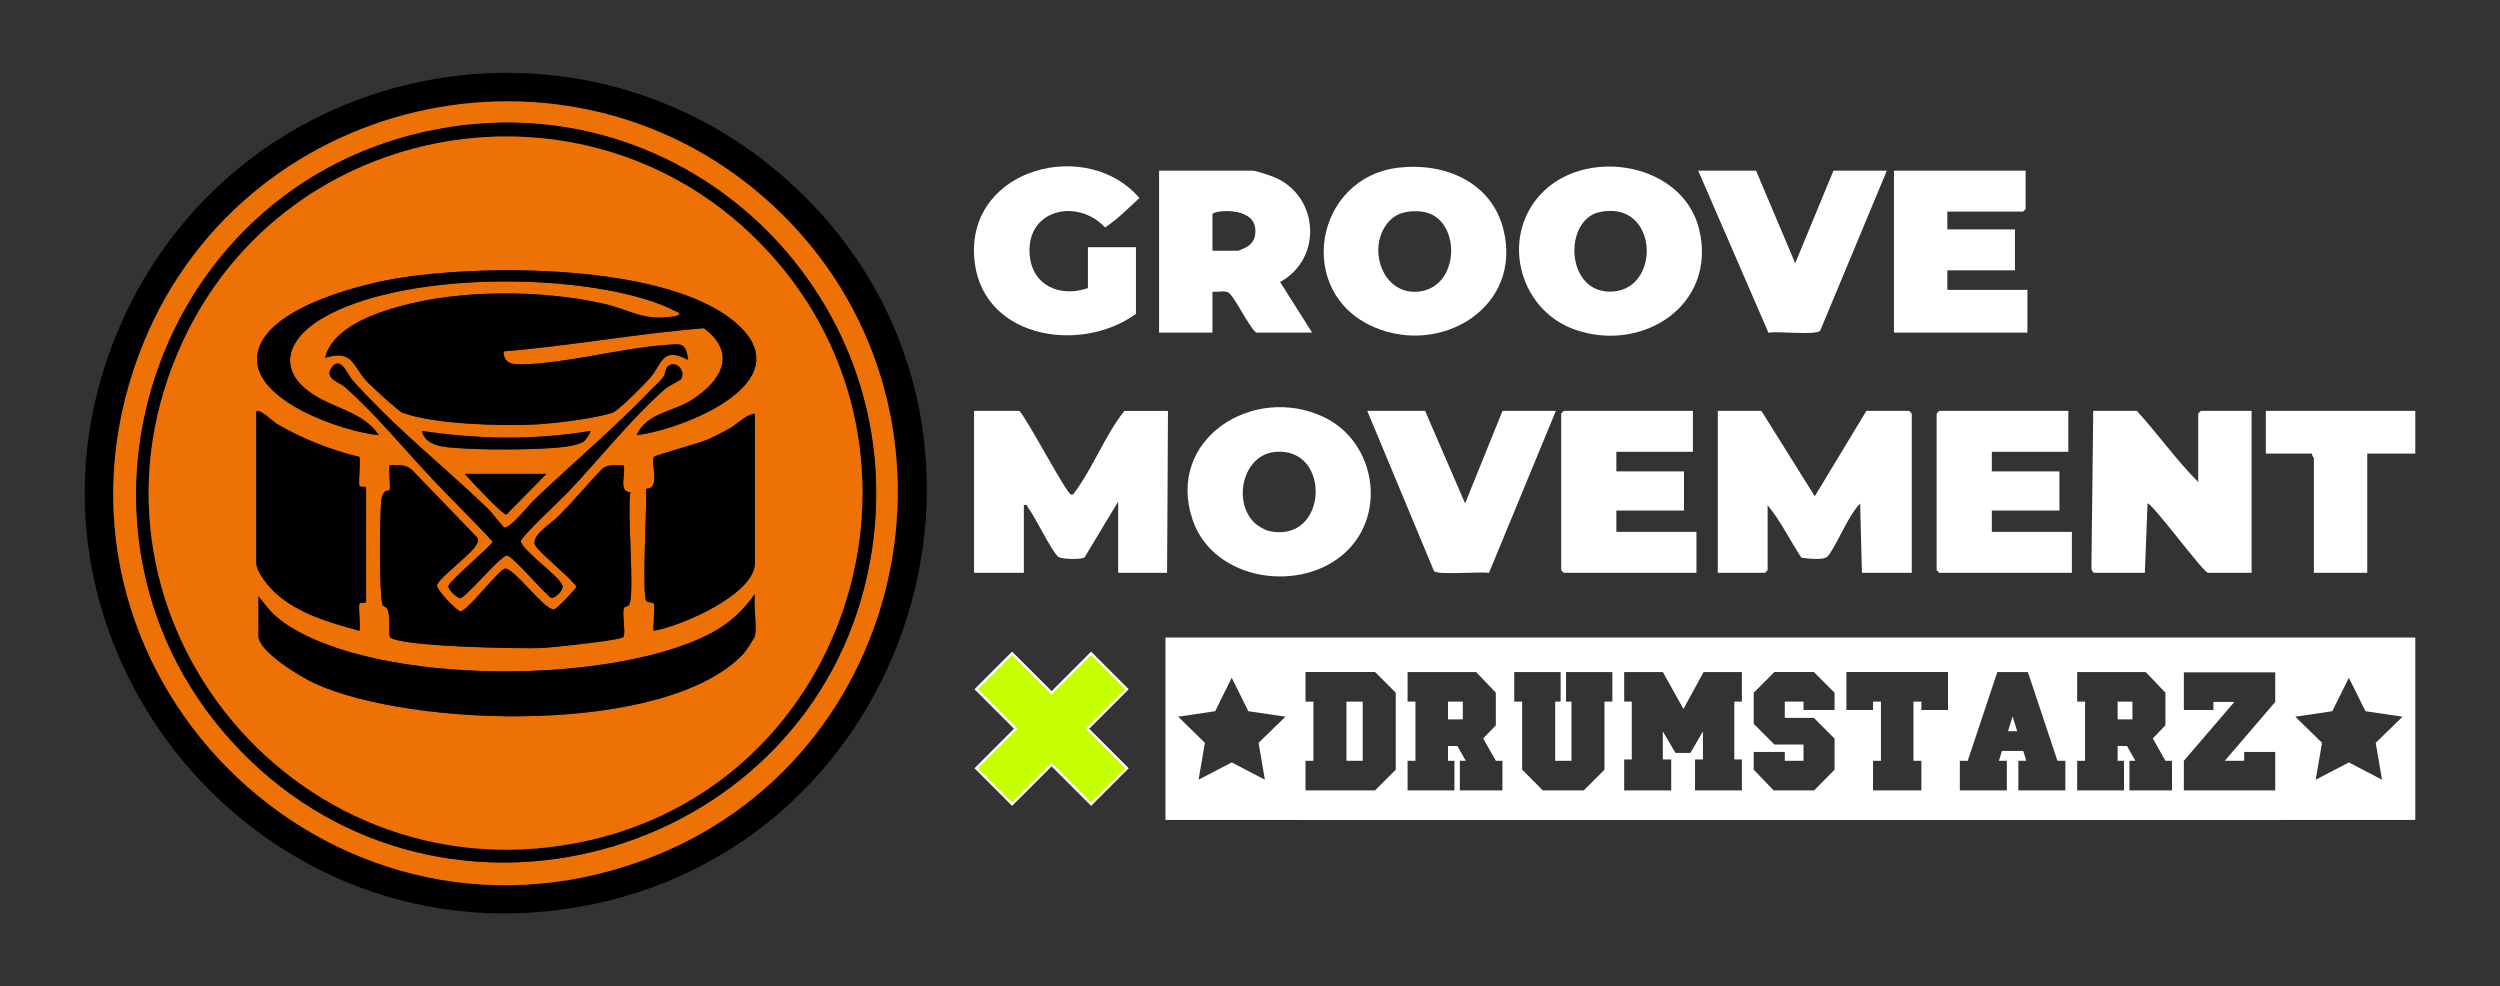
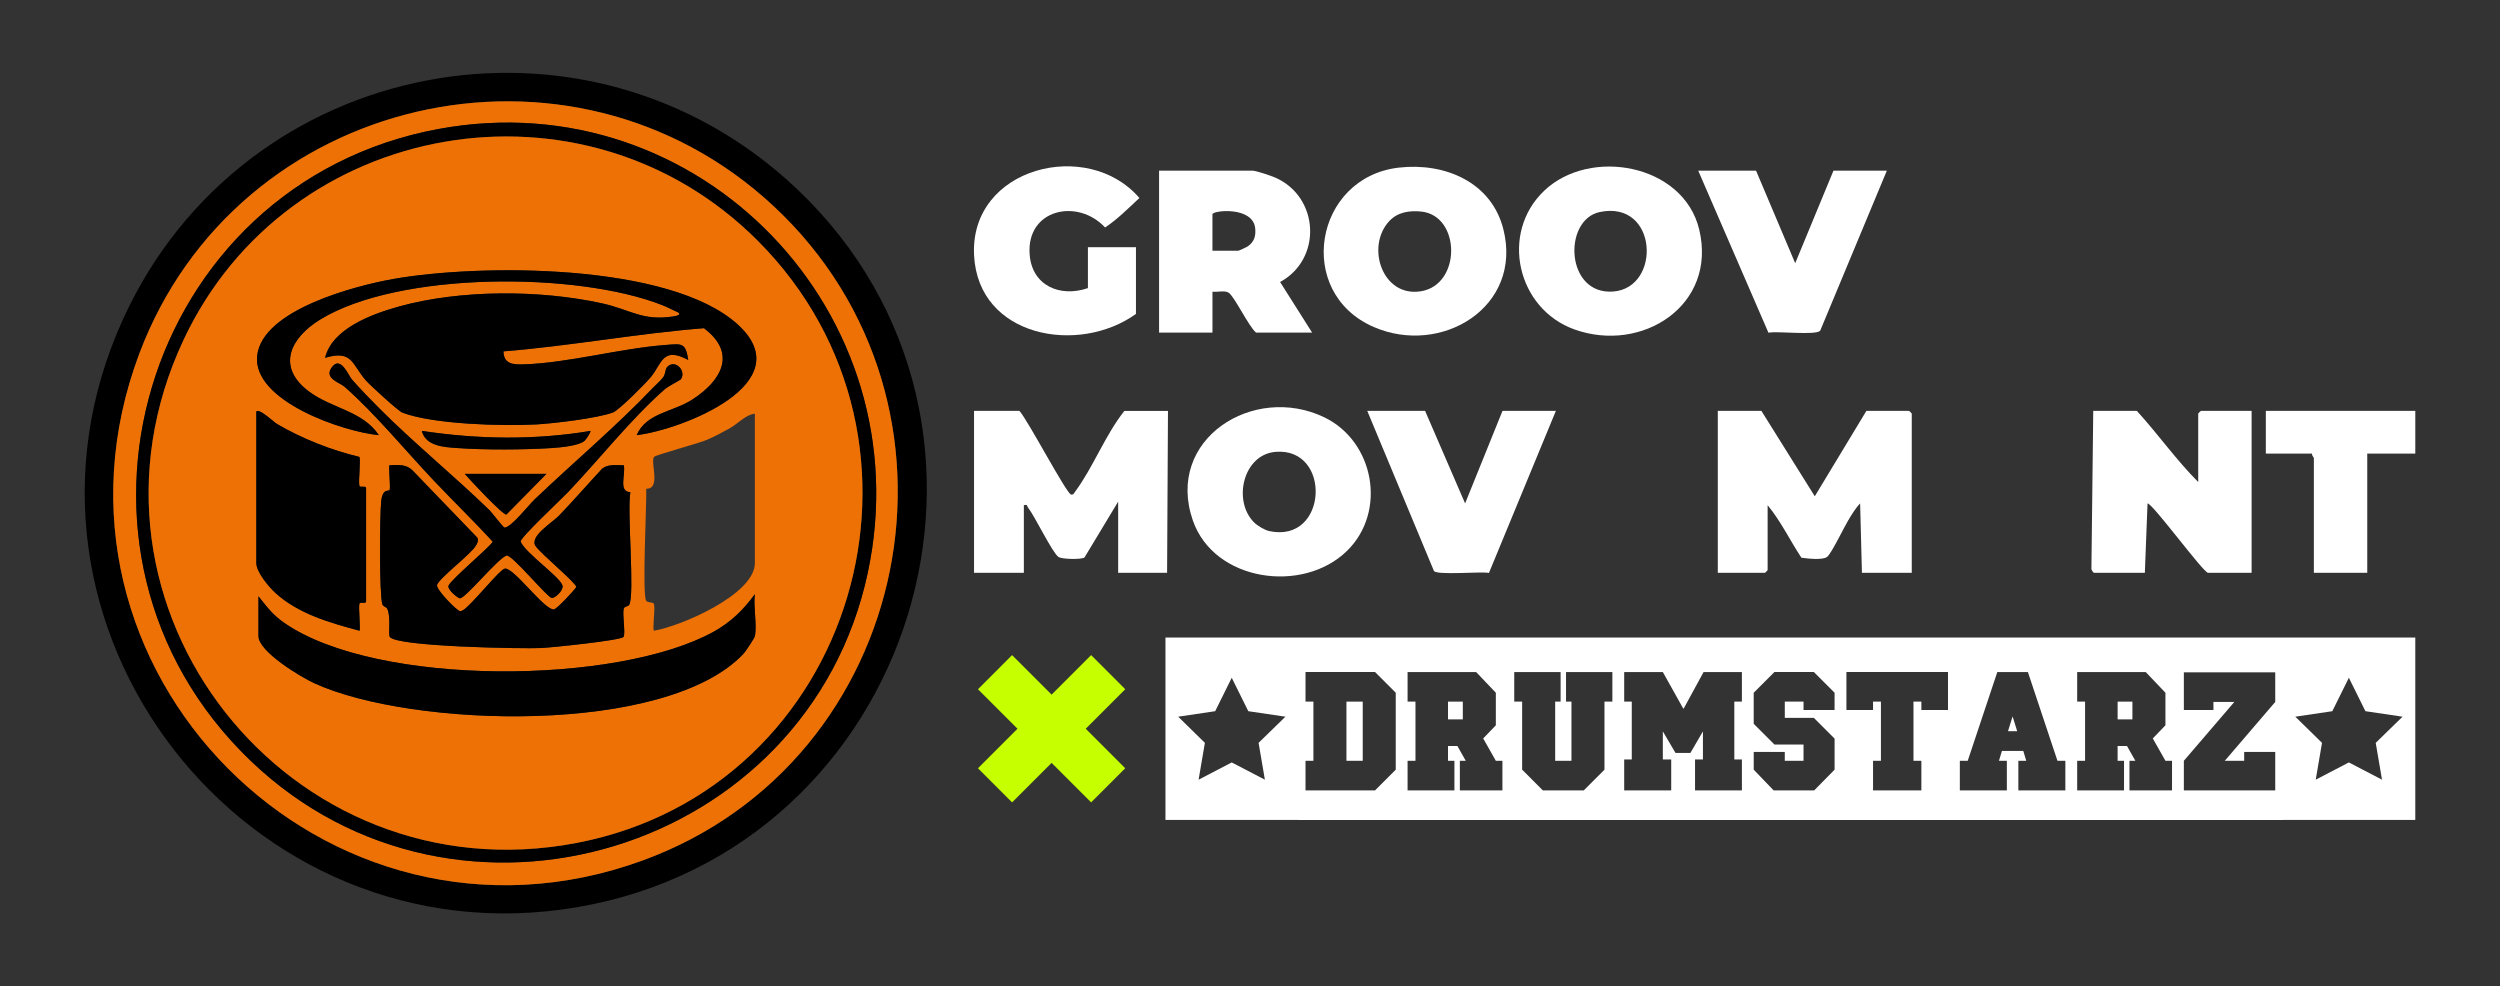
<svg xmlns="http://www.w3.org/2000/svg" id="_Слой_1" data-name="Слой_1" baseProfile="tiny" version="1.2" viewBox="0 0 253.479 100">
  <rect x="0" y="0" width="253.479" height="100" fill="#333333" stroke="none" />
  <path d="M80.805,19.163c25.364,24.04,11.999,66.988-22.311,72.824C24.932,97.695-1.736,63.394,12.512,32.279,24.697,5.667,59.487-1.042,80.805,19.163ZM78.422,20.886C57.834,1.724,23.999,9.581,14.125,35.854c-12.017,31.976,18.972,63.032,50.977,51.413,27.652-10.039,34.911-46.283,13.32-66.38Z" />
  <path d="M78.422,20.886c21.592,20.097,14.332,56.341-13.32,66.38C33.097,98.886,2.108,67.83,14.125,35.854,23.999,9.581,57.834,1.724,78.422,20.886ZM25.427,77.149c20.977,20.086,56.501,9.257,62.556-19.074,5.609-26.248-17.032-49.868-43.479-45.004C14.482,18.593,3.295,55.957,25.427,77.149Z" fill="#ed7105" />
  <path d="M25.427,77.149C3.295,55.957,14.482,18.593,44.504,13.071c26.446-4.864,49.088,18.755,43.479,45.004-6.054,28.331-41.579,39.16-62.556,19.074ZM76.844,24.424C59.228,6.746,29.172,11.963,18.612,34.458c-12.728,27.112,10.726,56.616,39.891,51.002,28.277-5.443,38.663-40.644,18.341-61.036Z" />
  <path d="M76.844,24.424c20.321,20.392,9.936,55.593-18.341,61.036-29.165,5.614-52.618-23.89-39.891-51.002,10.56-22.496,40.615-27.712,58.232-10.034ZM64.555,44.122c4.549-.547,16.795-5.267,10.241-11.222-6.889-6.259-26.188-6.155-34.903-4.614-3.809.674-13.288,3.108-13.816,7.771-.522,4.604,8.767,7.736,12.332,8.063-1.631-2.449-4.73-2.688-7.042-4.394-3.406-2.512-1.932-5.471,1.094-7.326,7.998-4.904,26.113-4.852,34.705-1.456.551.218,1.096.518,1.64.757.299.262-.364.357-.497.378-3.176.503-4.344-.675-7.275-1.322-6.247-1.379-14.356-1.402-20.538.31-2.7.748-6.814,2.224-7.533,5.21,2.802-.828,2.701.67,4.134,2.294.448.507,3.287,3.108,3.704,3.268,3.105,1.191,10.233,1.387,13.62,1.192,1.756-.101,6.176-.626,7.724-1.209.611-.23,3.296-2.935,3.83-3.577,1.15-1.382,1.183-3.156,3.806-1.748-.272-1.773-.636-1.645-2.283-1.521-4.593.343-9.861,1.822-14.374,1.967-1.082.035-2.052-.008-2.079-1.316,6.798-.548,13.55-1.814,20.327-2.352,3.375,2.537,1.803,5.309-1.172,7.236-1.974,1.278-4.671,1.343-5.646,3.612ZM38.485,41.432c-.855-.856-2.031-2.062-2.81-2.964-.36-.417-1.163-2.519-2.077-1.165-.731,1.082.852,1.484,1.334,1.908,3.081,2.707,6.14,6.433,9.029,9.491,1.971,2.087,4.043,4.094,5.991,6.206-0.0.322-4.177,3.791-4.468,4.462-.17.394.913,1.253,1.128,1.293.516.096,3.85-4.045,4.76-4.347.629-0,4.134,4.275,4.572,4.311.357.029,1.216-.796,1.087-1.253-.248-.885-3.805-3.33-4.25-4.467.002-.434,4.133-4.296,4.806-5.004,3.165-3.324,6.439-7.482,9.821-10.443.359-.314,1.566-.915,1.62-.993.603-.867-.586-2.089-1.374-1.264-.201.211-.185.738-.393,1.02-.293.398-.719.747-1.067,1.112-3.691,3.871-8.124,7.615-12.001,11.313-.599.572-2.351,2.818-3.035,2.852-.116.006-1.316-1.564-1.522-1.764-3.62-3.514-7.613-6.761-11.152-10.304ZM25.989,41.726v15.36c0,.923,1.277,2.433,1.959,3.053,2.31,2.103,5.539,3.018,8.498,3.81.123-.13-.105-2.246-.014-2.712.051-.262.632.023.684-.239v-11.527c-.051-.262-.632.023-.684-.239-.105-.538.17-2.704-.007-2.91-2.808-.664-5.84-1.862-8.328-3.328-.382-.225-1.782-1.602-2.109-1.268ZM76.537,41.944c-.925.098-1.696 1-2.548,1.483-.706.4-1.574.851-2.316,1.17-.893.383-5.17,1.514-5.354,1.727-.422.488.746,3.27-.797,3.23.059,1.497-.436,10.761,0,11.363.169.233.719.091.789.334.132.455-.164,2.526-.013,2.699,2.716-.445,10.239-3.671,10.239-6.862v-15.142ZM59.256,44.707c.131-.109.615-.789.616-1.015-5.652.948-11.451.854-17.105-.004.401,1.566,2.266,1.644,3.596,1.74,2.738.198,6.835.182,9.582 0.0.849-.056,2.715-.224,3.311-.721ZM41.818,47.686c-.659-.64-1.466-.542-2.321-.513-.116.115.105,2.061.016,2.494-.045.219-.701-.257-.859,1.126-.152,1.333-.208,9.659.123,10.496.089.224.401.245.489.433.391.833.078,2.569.261,2.853.646 1,13.494,1.215,15.342,1.129.975-.045,8.123-.773,8.348-1.13.228-.362-.135-2.257.024-2.868.058-.222.445-.216.543-.367.608-.937-.232-9.653.131-11.431-1.251-.057-.463-1.756-.668-2.735-.736.011-1.544-.145-2.176.332-1.489,1.587-2.924,3.264-4.438,4.822-.628.646-2.981,2.064-2.333,3.027.552.821,4.025,3.658,4.138,4.157-.26.41-1.996,2.251-2.274,2.279-.966.098-4.087-4.289-4.979-4.135-.554.095-3.451,3.81-4.281,4.239-.315.163-.32.049-.55-.109-.425-.292-2.152-2.045-2.04-2.475.174-.664,3.39-3.082,3.91-3.954.17-.285.31-.485.176-.836l-6.582-6.834ZM55.403,48.045h-8.279c.493.578,3.858,4.188,4.219,4.124l4.061-4.124ZM76.537,64.494c.235-1.164-.172-2.998,0-4.249-1.147,1.58-2.436,2.839-4.157,3.795-9.789,5.436-34.202,5.599-43.539-.873-1.215-.842-1.73-1.577-2.633-2.705v4.031c0,1.592,4.34,4.176,5.673,4.786,9.91,4.531,35.702,5.295,43.503-2.996.208-.221,1.111-1.577,1.154-1.789Z" fill="#ed7105" />
  <path d="M64.555,44.122c.975-2.269,3.672-2.333,5.646-3.612,2.975-1.927,4.547-4.698,1.172-7.236-6.777.538-13.529,1.804-20.327,2.352.027,1.308.996,1.35,2.079,1.316,4.513-.145,9.78-1.623,14.374-1.967,1.647-.123,2.011-.252,2.283,1.521-2.623-1.408-2.655.366-3.806,1.748-.534.642-3.219,3.348-3.83,3.577-1.548.583-5.969,1.107-7.724,1.209-3.387.195-10.515-.001-13.62-1.192-.417-.16-3.257-2.761-3.704-3.268-1.432-1.623-1.332-3.122-4.134-2.294.72-2.986,4.833-4.463,7.533-5.21,6.181-1.712,14.291-1.689,20.538-.31,2.931.647,4.1,1.825,7.275,1.322.133-.021.795-.115.497-.378-.545-.24-1.089-.54-1.64-.757-8.592-3.396-26.707-3.448-34.705,1.456-3.026,1.855-4.499,4.814-1.094,7.326,2.313,1.706,5.411,1.945,7.042,4.394-3.564-.327-12.853-3.459-12.332-8.063.528-4.663,10.008-7.098,13.816-7.771,8.715-1.542,28.014-1.646,34.903,4.614,6.554,5.955-5.692,10.675-10.241,11.222Z" />
  <path d="M41.818,47.686l6.582,6.834c.135.351-.006.551-.176.836-.52.871-3.736,3.289-3.91,3.954-.112.43,1.615,2.183,2.04,2.475.229.158.234.271.55.109.83-.429,3.728-4.143,4.281-4.239.892-.154,4.013,4.233,4.979,4.135.279-.028,2.015-1.869,2.274-2.279-.113-.499-3.586-3.336-4.138-4.157-.648-.964,1.706-2.381,2.333-3.027,1.514-1.558,2.949-3.235,4.438-4.822.632-.477,1.44-.32,2.176-.332.205.979-.583,2.678.668,2.735-.363,1.779.477,10.495-.131,11.431-.098.151-.485.145-.543.367-.16.611.204,2.506-.024,2.868-.225.357-7.374,1.085-8.348,1.13-1.849.086-14.696-.129-15.342-1.129-.183-.284.13-2.02-.261-2.853-.088-.188-.401-.209-.489-.433-.331-.836-.275-9.163-.123-10.496.158-1.383.814-.907.859-1.126.089-.433-.132-2.379-.016-2.494.855-.029,1.662-.127,2.321.513Z" />
  <path d="M76.537,64.494c-.043.212-.946,1.569-1.154,1.789-7.801,8.292-33.594,7.528-43.503,2.996-1.332-.609-5.673-3.194-5.673-4.786v-4.031c.903,1.128,1.418,1.862,2.633,2.705,9.337,6.472,33.75,6.308,43.539.873,1.721-.956,3.01-2.215,4.157-3.795-.172,1.251.235,3.084,0,4.249Z" />
  <path d="M25.989,41.726c.326-.334,1.726,1.043,2.109,1.268,2.488,1.466,5.52,2.664,8.328,3.328.177.206-.099,2.372.007,2.91.051.262.632-.023.684.239v11.527c-.051.262-.632-.023-.684.239-.091.467.137,2.582.014,2.712-2.959-.792-6.188-1.707-8.498-3.81-.681-.62-1.959-2.13-1.959-3.053v-15.36Z" />
-   <path d="M76.537,41.944v15.142c0,3.191-7.523,6.417-10.239,6.862-.15-.173.145-2.244.013-2.699-.07-.243-.62-.1-.789-.334-.436-.601.059-9.866,0-11.363,1.542.04.374-2.742.797-3.23.184-.213,4.461-1.344,5.354-1.727.742-.318,1.611-.77,2.316-1.17.852-.483,1.623-1.385,2.548-1.483Z" />
  <path d="M38.485,41.432c3.539,3.543,7.532,6.79,11.152,10.304.206.2,1.406,1.77,1.522,1.764.684-.034,2.436-2.28,3.035-2.852,3.877-3.698,8.31-7.441,12.001-11.313.348-.365.774-.714,1.067-1.112.208-.282.192-.809.393-1.02.788-.825,1.977.397,1.374,1.264-.054.078-1.261.679-1.62.993-3.382,2.961-6.657,7.119-9.821,10.443-.673.707-4.805,4.57-4.806,5.004.445,1.137,4.002,3.581,4.25,4.467.128.458-.73,1.283-1.087,1.253-.438-.036-3.943-4.311-4.572-4.311-.911.301-4.244,4.443-4.76,4.347-.214-.04-1.298-.899-1.128-1.293.291-.671,4.468-4.14,4.468-4.462-1.948-2.112-4.019-4.12-5.991-6.206-2.889-3.058-5.948-6.784-9.029-9.491-.483-.424-2.065-.826-1.334-1.908.914-1.354,1.718.748,2.077,1.165.778.902,1.955,2.108,2.81,2.964Z" />
  <path d="M59.256,44.707c-.596.498-2.461.665-3.311.721-2.747.182-6.844.198-9.582-0-1.33-.096-3.195-.174-3.596-1.74,5.654.858,11.452.952,17.105.004-.001.226-.485.905-.616,1.015Z" />
  <path d="M55.403,48.045l-4.061,4.124c-.36.064-3.726-3.546-4.219-4.124h8.279Z" />
  <g>
    <path d="M193.835,58.078h-5.051l-.182-7.036c-.464.468-.882,1.177-1.226,1.749-.432.717-1.664,3.29-2.111,3.662-.442.367-1.998.182-2.617.095-1.16-1.752-2.092-3.714-3.425-5.325v6.585c0,.019-.251.271-.271.271h-4.781v-16.417h4.42l5.412,8.656,5.232-8.656h4.33c.019,0,.271.251.271.271v16.147Z" fill="#fff" />
    <path d="M118.423,41.66l-.09,16.417h-4.961v-7.216l-3.41,5.656c-.26.232-2.307.192-2.646-.051-.635-.457-2.363-4.076-3.092-5.017-.117-.152.004-.327-.414-.227v6.856h-5.051v-16.417h4.6c.828.884,4.75,8.362,5.234,8.479.25.06.309-.148.421-.298,1.82-2.45,3.052-5.749,4.99-8.18h4.42Z" fill="#fff" />
    <path d="M222.881,48.877v-6.946c0-.019.251-.271.271-.271h5.142v16.417h-4.42c-.467,0-5.61-7.027-6.132-7.038l-.272,7.038h-5.142c-.09,0-.297-.298-.276-.449l.186-15.968h4.42c2.139,2.345,3.993,4.978,6.224,7.216Z" fill="#fff" />
    <path d="M136.581,55.849c-4.479,4.391-13.494,3.123-15.639-3.087-2.838-8.217,6.155-13.912,13.334-10.448,5.063,2.443,6.371,9.549,2.305,13.535ZM127.147,52.962c.342.342,1.07.783,1.549.886,5.95,1.28,6.355-8.501.644-8.035-3.318.271-4.366,4.977-2.193,7.149Z" fill="#fff" />
    <path d="M156.553,19.353c4.653-4.446,14.128-2.723,15.728,3.9,1.861,7.7-5.805,12.617-12.666,10.141-5.798-2.093-7.556-9.746-3.062-14.04ZM162.214,21.495c-3.767.778-3.505,8.46,1.378,8.062,4.877-.397,4.512-9.278-1.378-8.062Z" fill="#fff" />
    <path d="M141.836,16.994c4.625-.529,9.39,1.444,10.596,6.263,1.972,7.881-6.294,12.873-13.145,9.898-8.045-3.493-6.031-15.18,2.55-16.161ZM140.857,22.419c-2.41,2.594-.69,7.769,3.233,7.11,4.101-.688,4.006-7.641.043-8.075-1.202-.132-2.42.044-3.275.965Z" fill="#fff" />
    <path d="M133.036,33.722h-5.683c-.759-.629-2.202-3.7-2.797-4.058-.391-.235-1.16-.028-1.623-.091v4.149h-5.412v-16.417h9.472c.37,0,1.919.527,2.348.719,4.438,1.991,4.723,8.252.45,10.568l3.246,5.13ZM122.933,25.424h2.616c.063,0,.864-.371.985-.458.631-.451.806-1.034.736-1.798-.211-2.294-4.338-1.835-4.338-1.443v3.698Z" fill="#fff" />
-     <path d="M205.381,17.305v3.879c0,.019-.251.271-.271.271h-7.667v1.804h6.856v4.149h-6.856v1.985h8.118v4.33h-13.531v-16.417h13.35Z" fill="#fff" />
-     <path d="M209.711,41.66v4.149h-7.758v1.985h6.856v3.969h-6.856v2.165h8.118v4.149h-13.441c-.019,0-.271-.251-.271-.271v-15.876c0-.019.251-.271.271-.271h13.08Z" fill="#fff" />
-     <path d="M171.644,41.66v4.149h-7.758v1.985h6.856v3.969h-6.856v2.165h8.118v4.149h-13.441c-.019,0-.271-.251-.271-.271v-15.876c0-.019.251-.271.271-.271h13.08Z" fill="#fff" />
    <path d="M110.305,29.212v-4.149h4.871v6.765c-5.794,4.178-16.002,2.392-16.414-5.956-.441-8.941,11.551-11.903,16.762-5.796-1.112,1.033-2.236,2.171-3.478,2.988-2.801-3.008-8.011-1.852-7.648,2.756.249,3.167,3.098,4.357,5.908,3.392Z" fill="#fff" />
    <path d="M144.492,41.66l4.057,9.381,3.791-9.381h5.412l-6.785,16.429c-.871-.159-5.212.249-5.574-.19l-6.764-16.238h5.863Z" fill="#fff" />
    <path d="M178.049,17.305l3.969,9.383,3.879-9.383h5.412l-6.763,16.239c-.54.477-4.283.003-5.241.191l-7.119-16.43h5.863Z" fill="#fff" />
    <path d="M244.891,41.66v4.33h-4.871v12.087h-5.412v-11.636c0-.06-.239-.274-.18-.451h-4.691v-4.33h15.154Z" fill="#fff" />
  </g>
-   <path d="M110.63,81.708l-4.006-4.006-4.006,4.006-3.814-3.814,4.006-4.006-4.006-4.006,3.814-3.813,4.006,4.006,4.006-4.006,3.813,3.813-4.006,4.006,4.006,4.006-3.813,3.814ZM99.511,77.894l3.107,3.107,4.006-4.006,4.006,4.006,3.106-3.107-4.006-4.006,4.006-4.006-3.106-3.106-4.006,4.006-4.006-4.006-3.107,3.106,4.006,4.006-4.006,4.006Z" fill="#fff" />
  <polygon points="114.09 69.883 110.63 66.422 106.624 70.428 102.618 66.422 99.158 69.883 103.164 73.888 99.158 77.894 102.618 81.354 106.624 77.349 110.63 81.354 114.09 77.894 110.084 73.888 114.09 69.883" fill="#c5ff00" />
  <g>
    <rect x="136.518" y="71.139" width="1.651" height="5.999" fill="#fff" />
    <rect x="146.817" y="71.139" width="1.5" height="1.8" fill="#fff" />
    <polygon points="203.594 74.139 204.527 74.139 204.061 72.639 203.594 74.139" fill="#fff" />
    <rect x="214.709" y="71.139" width="1.5" height="1.8" fill="#fff" />
    <path d="M244.891,64.639h-13.457v0h-99.809v-0h-13.457v18.498h13.45v.001h99.823v-.001h13.45v-18.498ZM128.249,79.054l-3.361-1.75-3.361,1.75.639-3.736-2.708-2.652,3.75-.556,1.68-3.389,1.68,3.389,3.764.556-2.722,2.652.639,3.736ZM141.517,78.038l-2.099,2.1h-7.05v-3h.8v-5.999h-.8v-3h7.05l2.099,2.1v7.799ZM152.334,80.138h-4.317v-3h.599l-.849-1.5h-.951v1.5h.65v3h-4.749v-3h.8v-5.999h-.8v-3h6.949l2,2.1v3.3l-1.283,1.333,1.283,2.266h.667v3ZM163.48,71.139h-.8v6.899l-2.099,2.1h-4.15l-2.099-2.1v-6.899h-.8v-3h4.701v3h-.551v5.999h1.651v-5.999h-.551v-3h4.699v3ZM176.614,71.139h-.768v5.866h.768v3.133h-4.751v-3.133h.8v-2.85l-1.267,2.183h-1.516l-1.283-2.183v2.85h.85v3.133h-4.767v-3.133h.768v-5.866h-.768v-3h3.917l2.067,3.7h.05l2.015-3.7h3.884v3ZM186.012,71.988h-3.149v-.85h-1.9v1.65h2.95l2.099,2.1v3.149l-2.067,2.1h-4.116l-2.017-2.1v-1.8h3.15v.9h1.9v-1.65h-2.95l-2.101-2.099v-3.15l2.101-2.1h3.999l2.099,2.1v1.75ZM197.51,71.988h-2.699v-.85h-.8v5.999h.8v3h-4.9v-3h.8v-5.999h-.8v.85h-2.7v-3.85h10.299v3.85ZM209.41,80.138h-4.766v-3h.8l-.3-1h-2.167l-.3 1h.8v3h-4.767v-3h.8l3-8.999h3.1l2.999,8.999h.8v3ZM220.226,80.138h-4.317v-3h.599l-.849-1.5h-.951v1.5h.65v3h-4.749v-3h.8v-5.999h-.8v-3h6.949l2,2.1v3.3l-1.283,1.333,1.283,2.266h.667v3ZM230.69,71.172l-5.116,5.966h1.967v-.9h3.149v3.9h-9.266v-3l5.117-5.966h-2.117v.816h-3v-3.816h9.266v3ZM241.516,79.054l-3.361-1.75-3.361,1.75.639-3.736-2.708-2.652,3.75-.556,1.68-3.389,1.68,3.389,3.764.556-2.722,2.652.639,3.736Z" fill="#fff" />
  </g>
</svg>